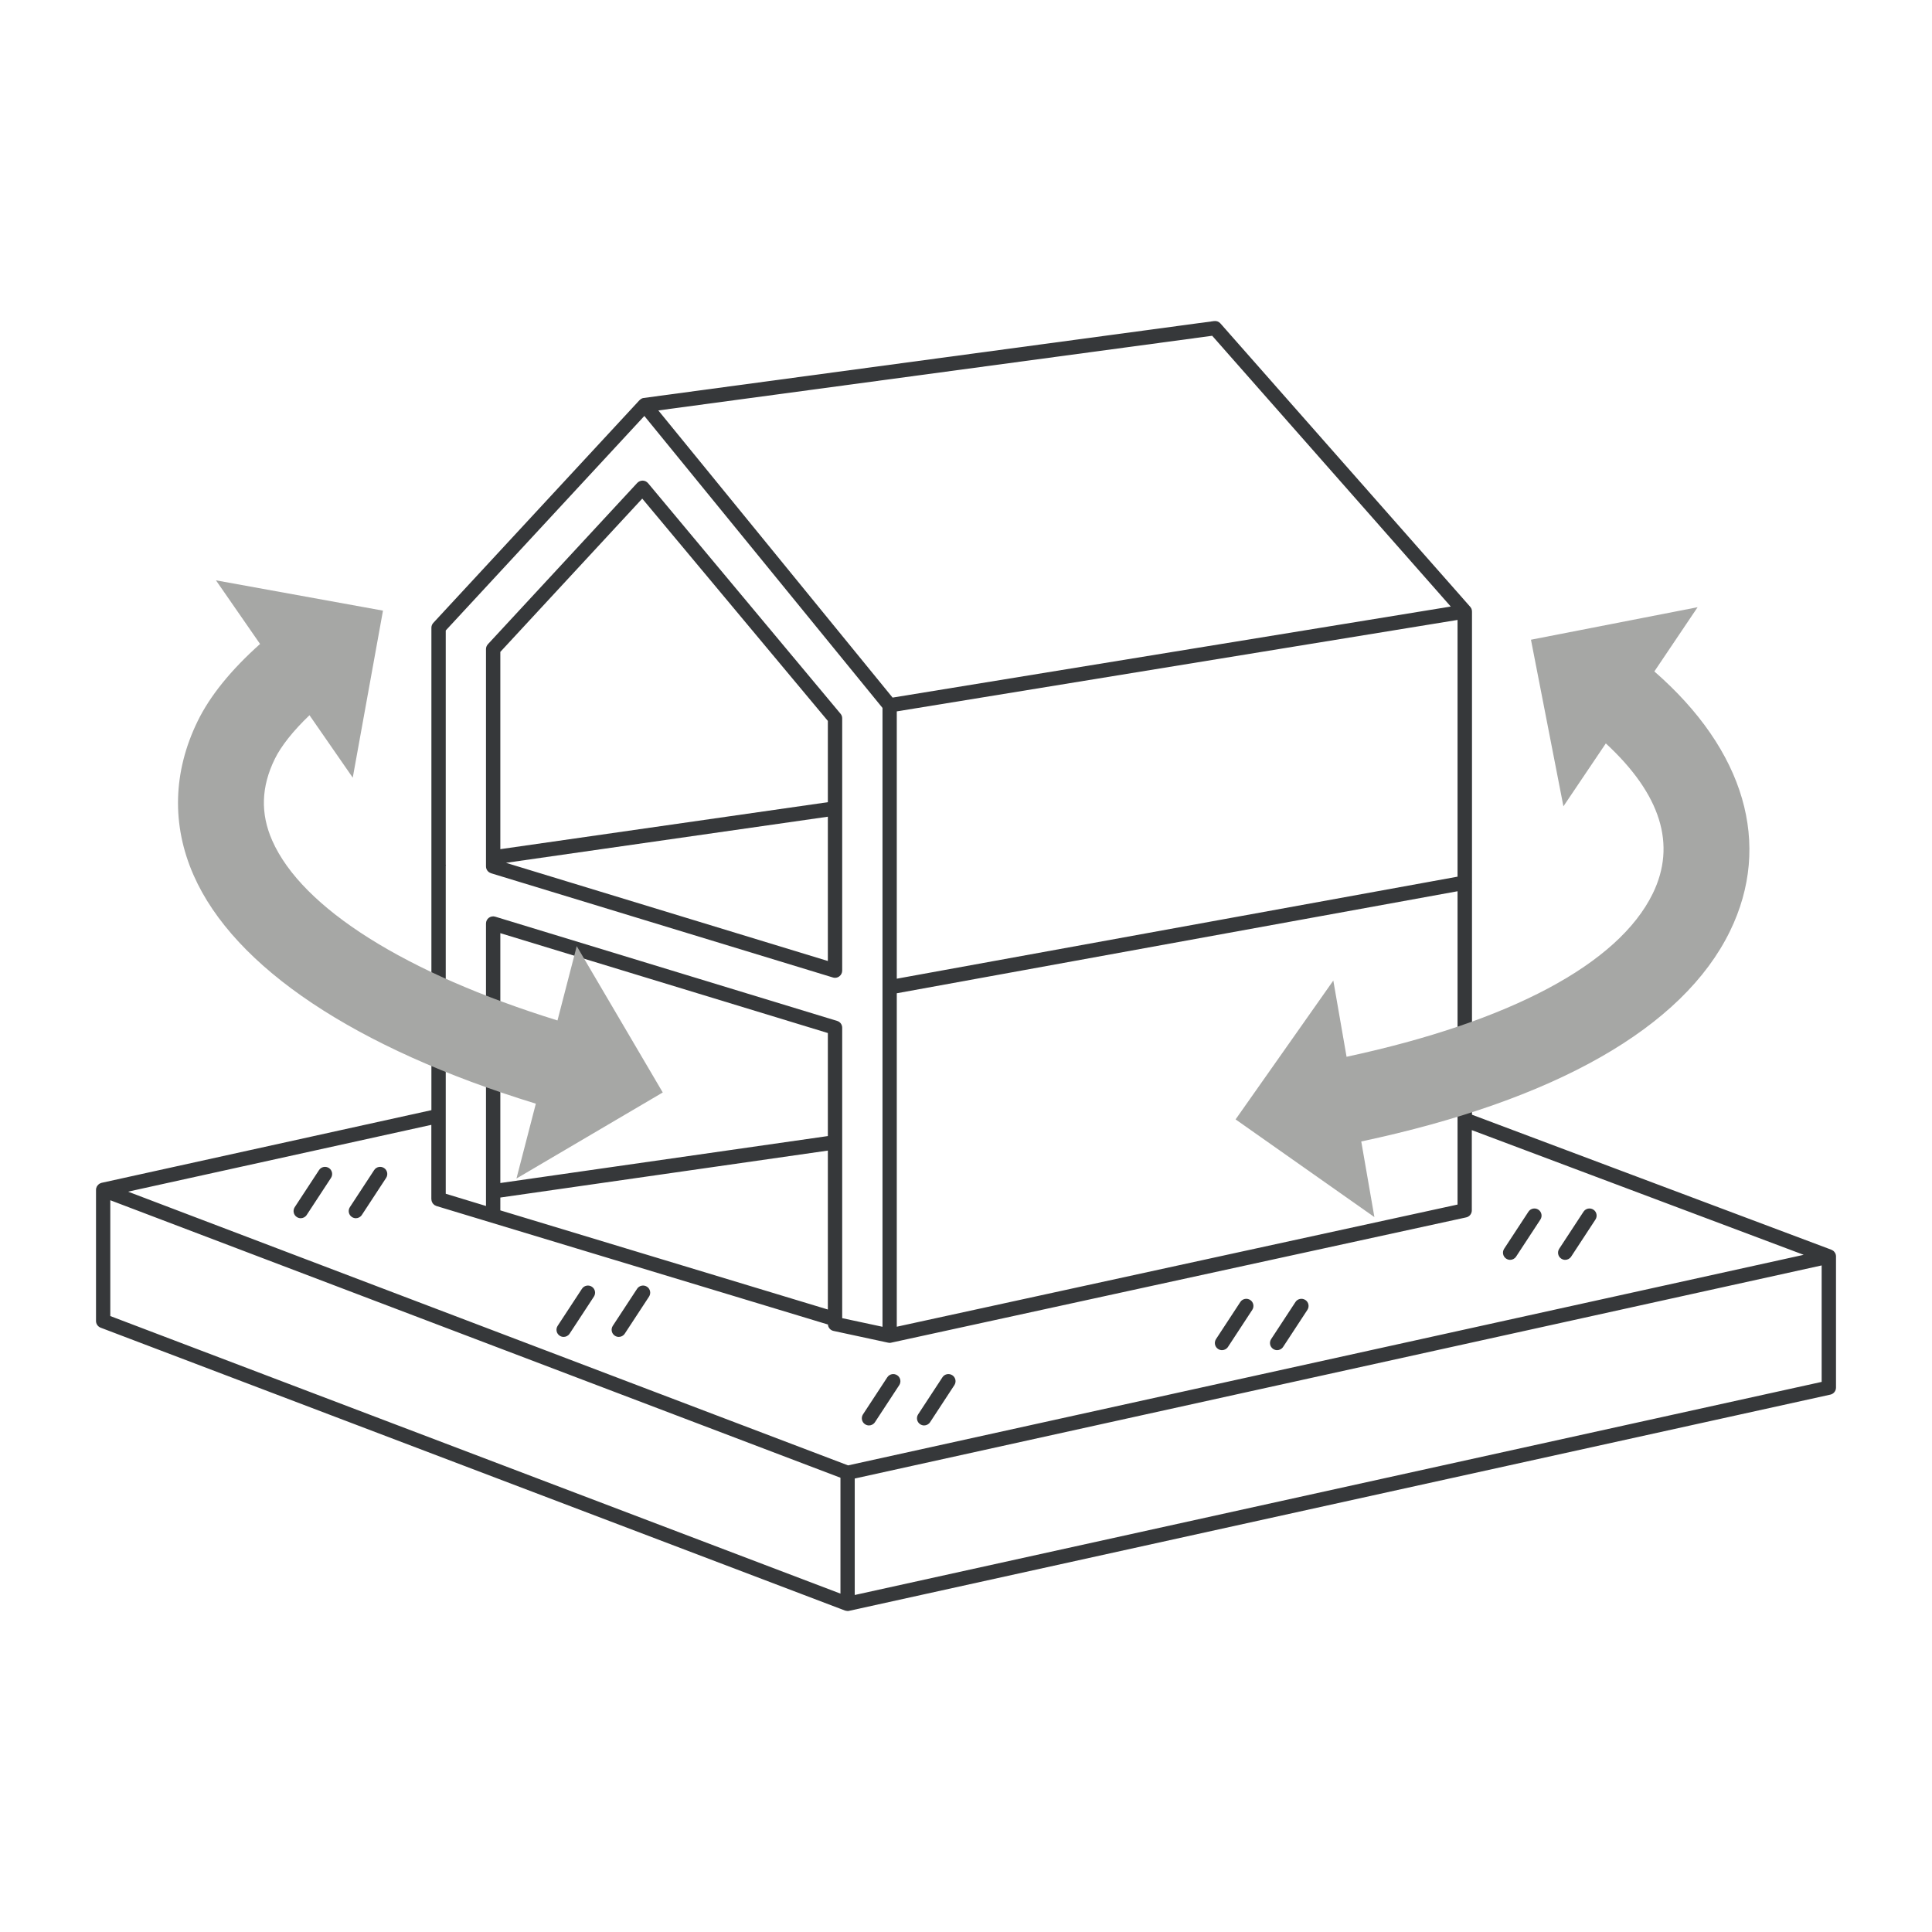
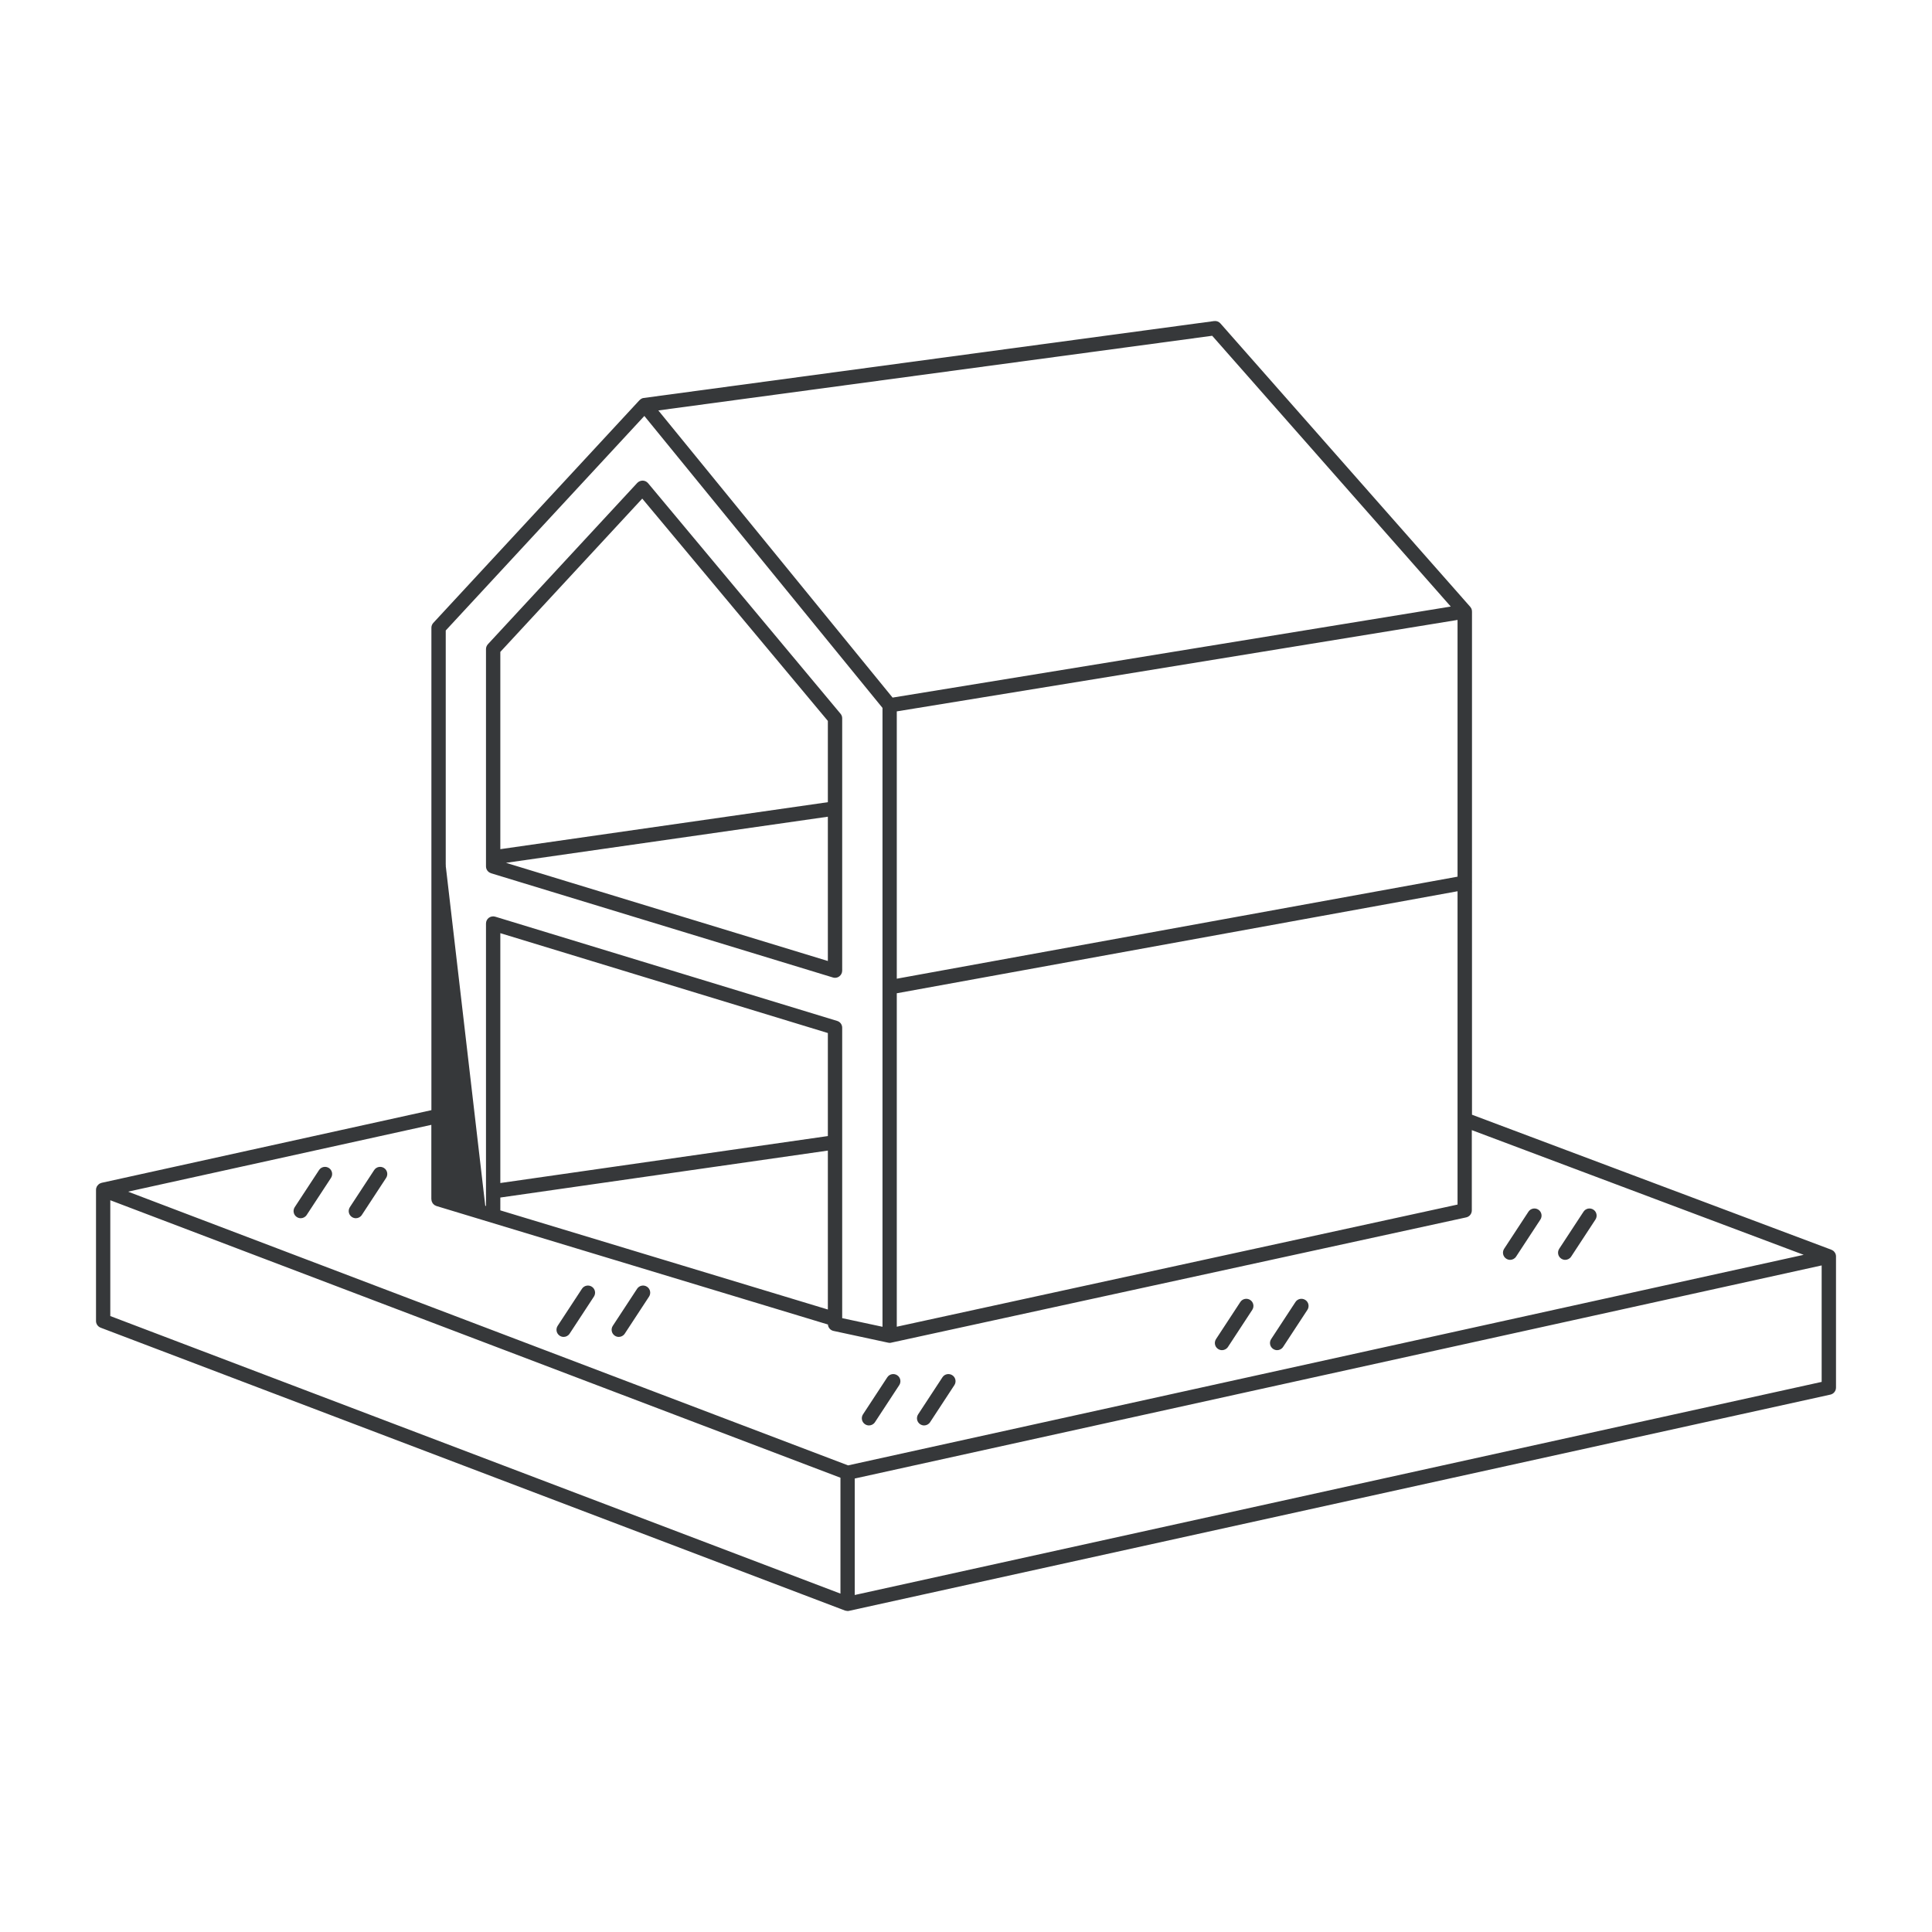
<svg xmlns="http://www.w3.org/2000/svg" width="161" height="161" viewBox="0 0 161 161" fill="none">
-   <path fill-rule="evenodd" clip-rule="evenodd" d="M153 104.688V104.693V104.703V115.633C153 115.913 152.805 116.158 152.53 116.218L70.763 134.235C70.718 134.25 70.678 134.25 70.633 134.25C70.623 134.25 70.611 134.247 70.6 134.245C70.589 134.243 70.578 134.24 70.568 134.24L70.556 134.239C70.518 134.234 70.474 134.229 70.438 134.215H70.423L8.386 110.64C8.141 110.545 7.986 110.305 8.001 110.045V110.03V99.15C8.001 99.14 8.002 99.131 8.004 99.123C8.005 99.114 8.006 99.105 8.006 99.095C8.008 99.083 8.01 99.069 8.011 99.055C8.012 99.041 8.014 99.028 8.016 99.015C8.031 98.965 8.051 98.915 8.076 98.865C8.091 98.84 8.106 98.82 8.126 98.795C8.146 98.765 8.176 98.735 8.206 98.71C8.231 98.685 8.251 98.665 8.281 98.65C8.326 98.62 8.376 98.6 8.426 98.585C8.436 98.58 8.461 98.57 8.461 98.57L35.95 92.513V52.31C35.95 52.16 36.01 52.016 36.11 51.906L53.286 33.354C53.289 33.348 53.294 33.346 53.299 33.343C53.301 33.342 53.303 33.34 53.306 33.339C53.307 33.337 53.309 33.336 53.311 33.334C53.361 33.284 53.421 33.239 53.486 33.209C53.536 33.184 53.586 33.169 53.641 33.164L101.171 26.756C101.371 26.727 101.571 26.802 101.701 26.951L122.522 50.571C122.527 50.576 122.532 50.581 122.532 50.586C122.557 50.616 122.576 50.646 122.596 50.681C122.601 50.686 122.611 50.696 122.611 50.706C122.631 50.746 122.646 50.796 122.656 50.841V50.881C122.661 50.906 122.666 50.936 122.666 50.961V73.441V73.446C122.673 73.473 122.671 73.5 122.669 73.526L122.669 73.527C122.668 73.534 122.668 73.541 122.667 73.548C122.667 73.554 122.666 73.56 122.666 73.566V92.893L152.625 104.148L152.635 104.158C152.685 104.178 152.74 104.208 152.785 104.243L152.81 104.268C152.813 104.27 152.816 104.272 152.818 104.274C152.821 104.277 152.823 104.28 152.826 104.283C152.829 104.286 152.831 104.289 152.835 104.293C152.88 104.343 152.92 104.398 152.95 104.458C152.952 104.46 152.954 104.463 152.954 104.465C152.955 104.468 152.955 104.47 152.955 104.473C152.98 104.533 152.995 104.598 153 104.663V104.688ZM74.732 81.558L121.462 73.056V51.661L74.732 59.282V81.558ZM121.462 74.271L74.732 82.772V110.56L121.462 100.38V74.271ZM74.382 58.133L120.897 50.546L101.016 27.981L54.861 34.203L74.382 58.133ZM73.542 58.993L53.696 34.663L37.145 52.54V72.052C37.145 72.062 37.147 72.069 37.15 72.077C37.152 72.084 37.155 72.092 37.155 72.102C37.155 72.122 37.145 72.152 37.145 72.152V99.48L40.439 100.48L40.499 100.5V76.96C40.499 76.77 40.589 76.59 40.739 76.48C40.894 76.37 41.089 76.335 41.269 76.39L69.758 85.076C70.013 85.151 70.183 85.381 70.183 85.646V109.846L73.542 110.565V58.993ZM41.694 100.864L68.988 109.126V95.882L41.694 99.795V100.864ZM41.694 77.764V98.585L68.988 94.672V86.086L41.694 77.764ZM35.98 100.115C35.96 100.055 35.95 99.99 35.95 99.925L35.945 99.93V93.737L10.67 99.305L70.673 122.115L150.306 104.568L122.651 94.177V100.864C122.651 101.149 122.457 101.389 122.182 101.449L74.262 111.89C74.222 111.905 74.177 111.905 74.137 111.905C74.097 111.905 74.052 111.9 74.012 111.89L69.458 110.91C69.198 110.855 69.013 110.635 68.993 110.375L40.919 101.879L36.365 100.5C36.362 100.498 36.358 100.496 36.355 100.493C36.348 100.489 36.342 100.485 36.335 100.485C36.322 100.48 36.311 100.473 36.3 100.467C36.289 100.461 36.278 100.455 36.265 100.45C36.259 100.446 36.251 100.443 36.244 100.44L36.244 100.44C36.227 100.433 36.209 100.425 36.195 100.415C36.185 100.408 36.178 100.399 36.169 100.39L36.162 100.382L36.155 100.375C36.148 100.368 36.141 100.362 36.135 100.355C36.122 100.344 36.11 100.333 36.1 100.32C36.095 100.314 36.09 100.31 36.085 100.305L36.085 100.305C36.075 100.297 36.066 100.289 36.06 100.28C36.053 100.267 36.046 100.253 36.04 100.24C36.034 100.226 36.028 100.212 36.02 100.2L35.99 100.14C35.99 100.135 35.987 100.131 35.985 100.127C35.983 100.124 35.98 100.12 35.98 100.115ZM70.038 123.145L9.191 100.02V109.671L70.038 132.801V123.145ZM71.228 132.916L151.805 115.158V105.452L71.228 123.21V132.916ZM69.413 81.458L40.924 72.772V72.767C40.669 72.692 40.499 72.462 40.499 72.197V54.09C40.499 53.94 40.559 53.795 40.659 53.685L53.106 40.241C53.226 40.116 53.396 40.051 53.561 40.051C53.736 40.056 53.896 40.136 54.006 40.266L70.043 59.477C70.133 59.582 70.183 59.717 70.183 59.857V80.883C70.183 81.073 70.093 81.253 69.943 81.363C69.838 81.443 69.713 81.483 69.588 81.483C69.528 81.483 69.468 81.478 69.413 81.458ZM68.988 68.059L42.164 71.902L68.988 80.083V68.059ZM68.988 60.077L53.521 41.55L41.694 54.325V70.763L68.988 66.849V60.077ZM24.732 101.419C24.832 101.484 24.947 101.519 25.057 101.519C25.252 101.519 25.442 101.424 25.557 101.249L27.581 98.161C27.761 97.886 27.686 97.516 27.412 97.336C27.137 97.156 26.767 97.231 26.587 97.506L24.562 100.595C24.382 100.869 24.457 101.239 24.732 101.419ZM29.652 101.519C29.542 101.519 29.427 101.484 29.327 101.419C29.052 101.239 28.977 100.869 29.157 100.595L31.181 97.506C31.361 97.231 31.731 97.156 32.006 97.336C32.281 97.516 32.356 97.886 32.176 98.161L30.152 101.249C30.037 101.424 29.847 101.519 29.652 101.519ZM46.642 111.31C46.742 111.375 46.857 111.41 46.967 111.41C47.162 111.41 47.352 111.315 47.467 111.14L49.492 108.051C49.672 107.776 49.597 107.407 49.322 107.227C49.047 107.047 48.677 107.122 48.497 107.397L46.472 110.485C46.292 110.76 46.367 111.13 46.642 111.31ZM51.562 111.41C51.452 111.41 51.337 111.375 51.237 111.31C50.962 111.13 50.887 110.76 51.067 110.485L53.092 107.397C53.272 107.122 53.642 107.047 53.917 107.227C54.191 107.407 54.267 107.776 54.087 108.051L52.062 111.14C51.947 111.315 51.757 111.41 51.562 111.41ZM72.087 118.687C72.187 118.752 72.302 118.787 72.412 118.787C72.607 118.787 72.797 118.692 72.912 118.517L74.937 115.428C75.117 115.153 75.041 114.783 74.767 114.604C74.492 114.424 74.122 114.499 73.942 114.773L71.917 117.862C71.737 118.137 71.812 118.507 72.087 118.687ZM77.007 118.787C76.897 118.787 76.782 118.752 76.682 118.687C76.407 118.507 76.332 118.137 76.512 117.862L78.537 114.773C78.716 114.499 79.086 114.424 79.361 114.604C79.636 114.783 79.711 115.153 79.531 115.428L77.507 118.517C77.392 118.692 77.202 118.787 77.007 118.787ZM101.506 112.414C101.606 112.479 101.721 112.514 101.831 112.514C102.026 112.514 102.216 112.419 102.331 112.245L104.355 109.156C104.535 108.881 104.46 108.511 104.185 108.331C103.91 108.151 103.54 108.226 103.36 108.501L101.336 111.59C101.156 111.865 101.231 112.235 101.506 112.414ZM106.425 112.514C106.315 112.514 106.2 112.479 106.1 112.414C105.825 112.235 105.75 111.865 105.93 111.59L107.955 108.501C108.135 108.226 108.505 108.151 108.78 108.331C109.055 108.511 109.13 108.881 108.95 109.156L106.925 112.245C106.81 112.419 106.62 112.514 106.425 112.514ZM125.516 104.888C125.616 104.953 125.731 104.988 125.841 104.988C126.036 104.988 126.226 104.893 126.341 104.718L128.366 101.629C128.546 101.354 128.471 100.984 128.196 100.804C127.921 100.625 127.551 100.7 127.371 100.974L125.346 104.063C125.166 104.338 125.241 104.708 125.516 104.888ZM130.43 104.988C130.32 104.988 130.205 104.953 130.105 104.888C129.83 104.708 129.755 104.338 129.935 104.063L131.96 100.974C132.14 100.7 132.51 100.625 132.784 100.804C133.059 100.984 133.134 101.354 132.954 101.629L130.93 104.718C130.815 104.893 130.625 104.988 130.43 104.988Z" fill="#36383A" />
-   <path fill-rule="evenodd" clip-rule="evenodd" d="M22.687 70.048C25.172 75.68 33.795 81.108 46.452 85.036H46.457L48.062 78.844L55.23 91.039L43.038 98.21L44.653 91.973C29.626 87.36 19.518 80.623 16.134 72.936C14.294 68.758 14.409 64.32 16.468 60.102C17.498 57.988 19.253 55.824 21.672 53.665L17.998 48.362L31.915 50.886L29.396 64.805L25.791 59.602C24.437 60.897 23.432 62.161 22.902 63.241C21.762 65.565 21.692 67.794 22.687 70.048ZM137.863 55.953L141.467 50.601L127.58 53.31L130.285 67.194L133.819 61.951C138.398 66.184 139.723 70.388 137.728 74.466C134.864 80.333 125.826 85.141 112.214 88.065L111.109 81.713L102.966 93.283L114.533 101.424L113.438 95.122C129.625 91.683 140.238 85.636 144.162 77.604C147.695 70.364 145.398 62.52 137.863 55.953Z" fill="#A6A7A5" />
+   <path fill-rule="evenodd" clip-rule="evenodd" d="M153 104.688V104.693V104.703V115.633C153 115.913 152.805 116.158 152.53 116.218L70.763 134.235C70.718 134.25 70.678 134.25 70.633 134.25C70.623 134.25 70.611 134.247 70.6 134.245C70.589 134.243 70.578 134.24 70.568 134.24L70.556 134.239C70.518 134.234 70.474 134.229 70.438 134.215H70.423L8.386 110.64C8.141 110.545 7.986 110.305 8.001 110.045V110.03V99.15C8.001 99.14 8.002 99.131 8.004 99.123C8.005 99.114 8.006 99.105 8.006 99.095C8.008 99.083 8.01 99.069 8.011 99.055C8.012 99.041 8.014 99.028 8.016 99.015C8.031 98.965 8.051 98.915 8.076 98.865C8.091 98.84 8.106 98.82 8.126 98.795C8.146 98.765 8.176 98.735 8.206 98.71C8.231 98.685 8.251 98.665 8.281 98.65C8.326 98.62 8.376 98.6 8.426 98.585C8.436 98.58 8.461 98.57 8.461 98.57L35.95 92.513V52.31C35.95 52.16 36.01 52.016 36.11 51.906L53.286 33.354C53.289 33.348 53.294 33.346 53.299 33.343C53.301 33.342 53.303 33.34 53.306 33.339C53.307 33.337 53.309 33.336 53.311 33.334C53.361 33.284 53.421 33.239 53.486 33.209C53.536 33.184 53.586 33.169 53.641 33.164L101.171 26.756C101.371 26.727 101.571 26.802 101.701 26.951L122.522 50.571C122.527 50.576 122.532 50.581 122.532 50.586C122.557 50.616 122.576 50.646 122.596 50.681C122.601 50.686 122.611 50.696 122.611 50.706C122.631 50.746 122.646 50.796 122.656 50.841V50.881C122.661 50.906 122.666 50.936 122.666 50.961V73.441V73.446C122.673 73.473 122.671 73.5 122.669 73.526L122.669 73.527C122.668 73.534 122.668 73.541 122.667 73.548C122.667 73.554 122.666 73.56 122.666 73.566V92.893L152.625 104.148L152.635 104.158C152.685 104.178 152.74 104.208 152.785 104.243L152.81 104.268C152.813 104.27 152.816 104.272 152.818 104.274C152.821 104.277 152.823 104.28 152.826 104.283C152.829 104.286 152.831 104.289 152.835 104.293C152.88 104.343 152.92 104.398 152.95 104.458C152.952 104.46 152.954 104.463 152.954 104.465C152.955 104.468 152.955 104.47 152.955 104.473C152.98 104.533 152.995 104.598 153 104.663V104.688ZM74.732 81.558L121.462 73.056V51.661L74.732 59.282V81.558ZM121.462 74.271L74.732 82.772V110.56L121.462 100.38V74.271ZM74.382 58.133L120.897 50.546L101.016 27.981L54.861 34.203L74.382 58.133ZM73.542 58.993L53.696 34.663L37.145 52.54V72.052C37.145 72.062 37.147 72.069 37.15 72.077C37.152 72.084 37.155 72.092 37.155 72.102C37.155 72.122 37.145 72.152 37.145 72.152L40.439 100.48L40.499 100.5V76.96C40.499 76.77 40.589 76.59 40.739 76.48C40.894 76.37 41.089 76.335 41.269 76.39L69.758 85.076C70.013 85.151 70.183 85.381 70.183 85.646V109.846L73.542 110.565V58.993ZM41.694 100.864L68.988 109.126V95.882L41.694 99.795V100.864ZM41.694 77.764V98.585L68.988 94.672V86.086L41.694 77.764ZM35.98 100.115C35.96 100.055 35.95 99.99 35.95 99.925L35.945 99.93V93.737L10.67 99.305L70.673 122.115L150.306 104.568L122.651 94.177V100.864C122.651 101.149 122.457 101.389 122.182 101.449L74.262 111.89C74.222 111.905 74.177 111.905 74.137 111.905C74.097 111.905 74.052 111.9 74.012 111.89L69.458 110.91C69.198 110.855 69.013 110.635 68.993 110.375L40.919 101.879L36.365 100.5C36.362 100.498 36.358 100.496 36.355 100.493C36.348 100.489 36.342 100.485 36.335 100.485C36.322 100.48 36.311 100.473 36.3 100.467C36.289 100.461 36.278 100.455 36.265 100.45C36.259 100.446 36.251 100.443 36.244 100.44L36.244 100.44C36.227 100.433 36.209 100.425 36.195 100.415C36.185 100.408 36.178 100.399 36.169 100.39L36.162 100.382L36.155 100.375C36.148 100.368 36.141 100.362 36.135 100.355C36.122 100.344 36.11 100.333 36.1 100.32C36.095 100.314 36.09 100.31 36.085 100.305L36.085 100.305C36.075 100.297 36.066 100.289 36.06 100.28C36.053 100.267 36.046 100.253 36.04 100.24C36.034 100.226 36.028 100.212 36.02 100.2L35.99 100.14C35.99 100.135 35.987 100.131 35.985 100.127C35.983 100.124 35.98 100.12 35.98 100.115ZM70.038 123.145L9.191 100.02V109.671L70.038 132.801V123.145ZM71.228 132.916L151.805 115.158V105.452L71.228 123.21V132.916ZM69.413 81.458L40.924 72.772V72.767C40.669 72.692 40.499 72.462 40.499 72.197V54.09C40.499 53.94 40.559 53.795 40.659 53.685L53.106 40.241C53.226 40.116 53.396 40.051 53.561 40.051C53.736 40.056 53.896 40.136 54.006 40.266L70.043 59.477C70.133 59.582 70.183 59.717 70.183 59.857V80.883C70.183 81.073 70.093 81.253 69.943 81.363C69.838 81.443 69.713 81.483 69.588 81.483C69.528 81.483 69.468 81.478 69.413 81.458ZM68.988 68.059L42.164 71.902L68.988 80.083V68.059ZM68.988 60.077L53.521 41.55L41.694 54.325V70.763L68.988 66.849V60.077ZM24.732 101.419C24.832 101.484 24.947 101.519 25.057 101.519C25.252 101.519 25.442 101.424 25.557 101.249L27.581 98.161C27.761 97.886 27.686 97.516 27.412 97.336C27.137 97.156 26.767 97.231 26.587 97.506L24.562 100.595C24.382 100.869 24.457 101.239 24.732 101.419ZM29.652 101.519C29.542 101.519 29.427 101.484 29.327 101.419C29.052 101.239 28.977 100.869 29.157 100.595L31.181 97.506C31.361 97.231 31.731 97.156 32.006 97.336C32.281 97.516 32.356 97.886 32.176 98.161L30.152 101.249C30.037 101.424 29.847 101.519 29.652 101.519ZM46.642 111.31C46.742 111.375 46.857 111.41 46.967 111.41C47.162 111.41 47.352 111.315 47.467 111.14L49.492 108.051C49.672 107.776 49.597 107.407 49.322 107.227C49.047 107.047 48.677 107.122 48.497 107.397L46.472 110.485C46.292 110.76 46.367 111.13 46.642 111.31ZM51.562 111.41C51.452 111.41 51.337 111.375 51.237 111.31C50.962 111.13 50.887 110.76 51.067 110.485L53.092 107.397C53.272 107.122 53.642 107.047 53.917 107.227C54.191 107.407 54.267 107.776 54.087 108.051L52.062 111.14C51.947 111.315 51.757 111.41 51.562 111.41ZM72.087 118.687C72.187 118.752 72.302 118.787 72.412 118.787C72.607 118.787 72.797 118.692 72.912 118.517L74.937 115.428C75.117 115.153 75.041 114.783 74.767 114.604C74.492 114.424 74.122 114.499 73.942 114.773L71.917 117.862C71.737 118.137 71.812 118.507 72.087 118.687ZM77.007 118.787C76.897 118.787 76.782 118.752 76.682 118.687C76.407 118.507 76.332 118.137 76.512 117.862L78.537 114.773C78.716 114.499 79.086 114.424 79.361 114.604C79.636 114.783 79.711 115.153 79.531 115.428L77.507 118.517C77.392 118.692 77.202 118.787 77.007 118.787ZM101.506 112.414C101.606 112.479 101.721 112.514 101.831 112.514C102.026 112.514 102.216 112.419 102.331 112.245L104.355 109.156C104.535 108.881 104.46 108.511 104.185 108.331C103.91 108.151 103.54 108.226 103.36 108.501L101.336 111.59C101.156 111.865 101.231 112.235 101.506 112.414ZM106.425 112.514C106.315 112.514 106.2 112.479 106.1 112.414C105.825 112.235 105.75 111.865 105.93 111.59L107.955 108.501C108.135 108.226 108.505 108.151 108.78 108.331C109.055 108.511 109.13 108.881 108.95 109.156L106.925 112.245C106.81 112.419 106.62 112.514 106.425 112.514ZM125.516 104.888C125.616 104.953 125.731 104.988 125.841 104.988C126.036 104.988 126.226 104.893 126.341 104.718L128.366 101.629C128.546 101.354 128.471 100.984 128.196 100.804C127.921 100.625 127.551 100.7 127.371 100.974L125.346 104.063C125.166 104.338 125.241 104.708 125.516 104.888ZM130.43 104.988C130.32 104.988 130.205 104.953 130.105 104.888C129.83 104.708 129.755 104.338 129.935 104.063L131.96 100.974C132.14 100.7 132.51 100.625 132.784 100.804C133.059 100.984 133.134 101.354 132.954 101.629L130.93 104.718C130.815 104.893 130.625 104.988 130.43 104.988Z" fill="#36383A" />
</svg>